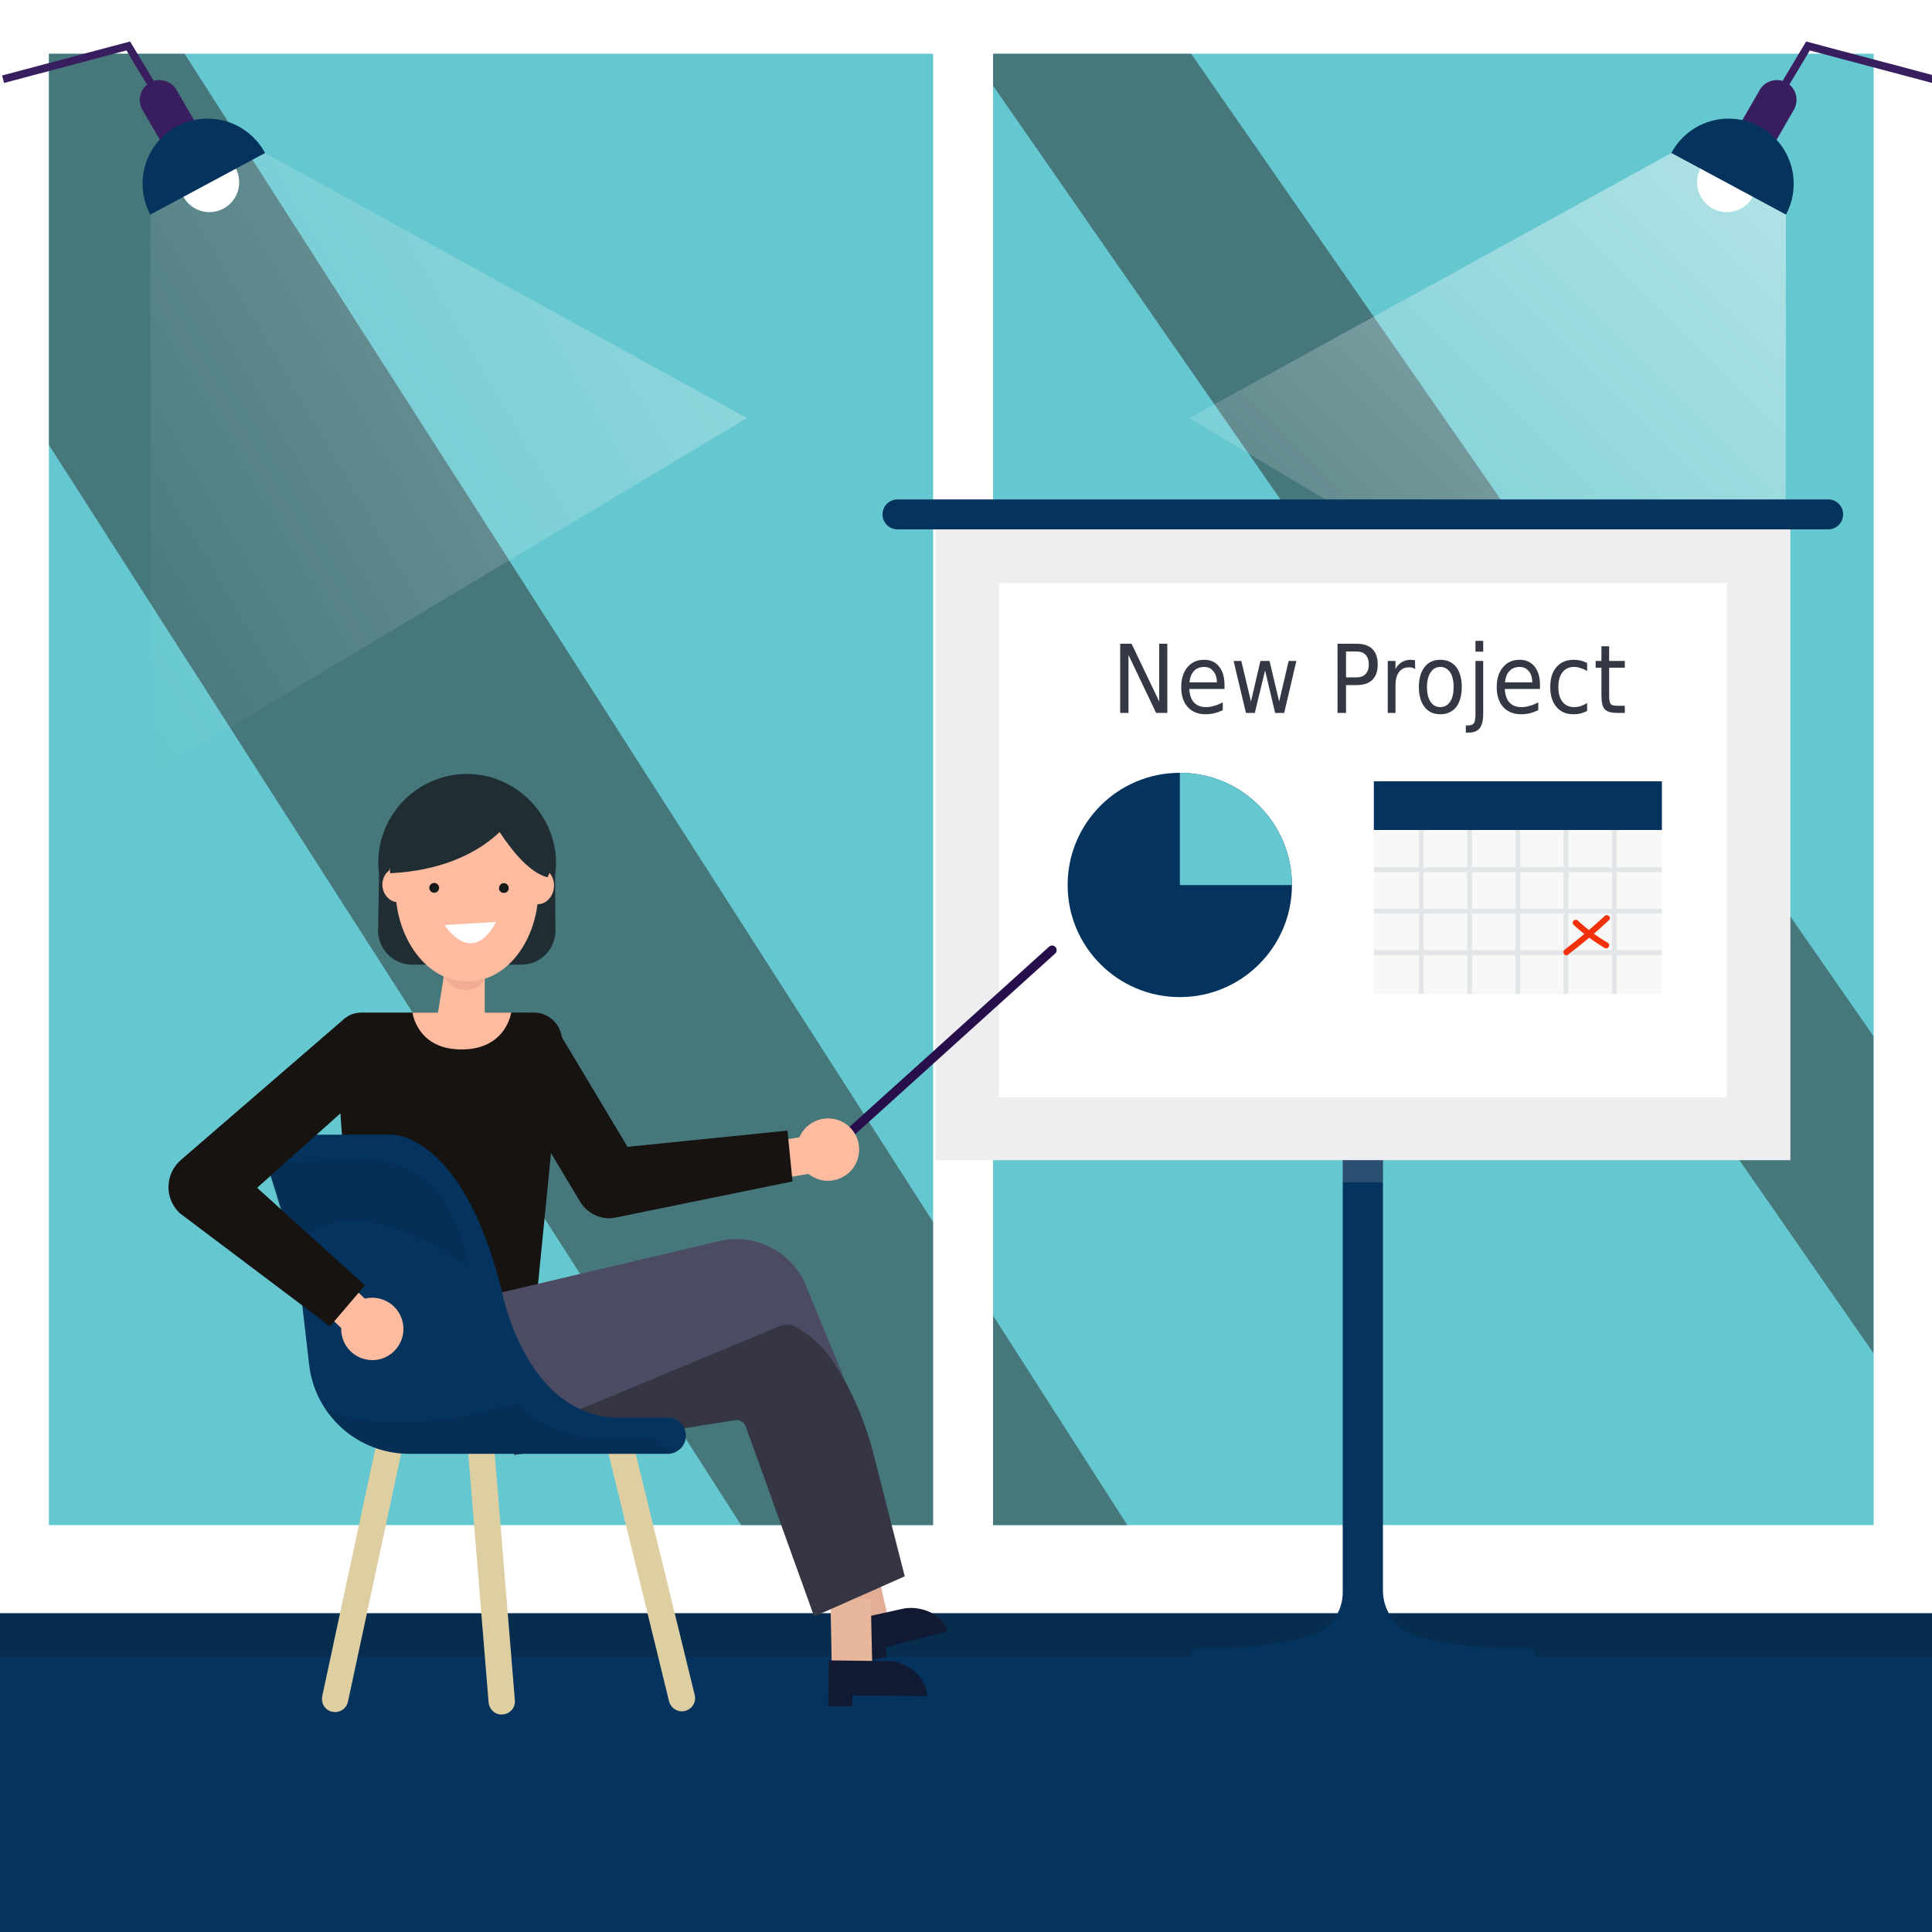
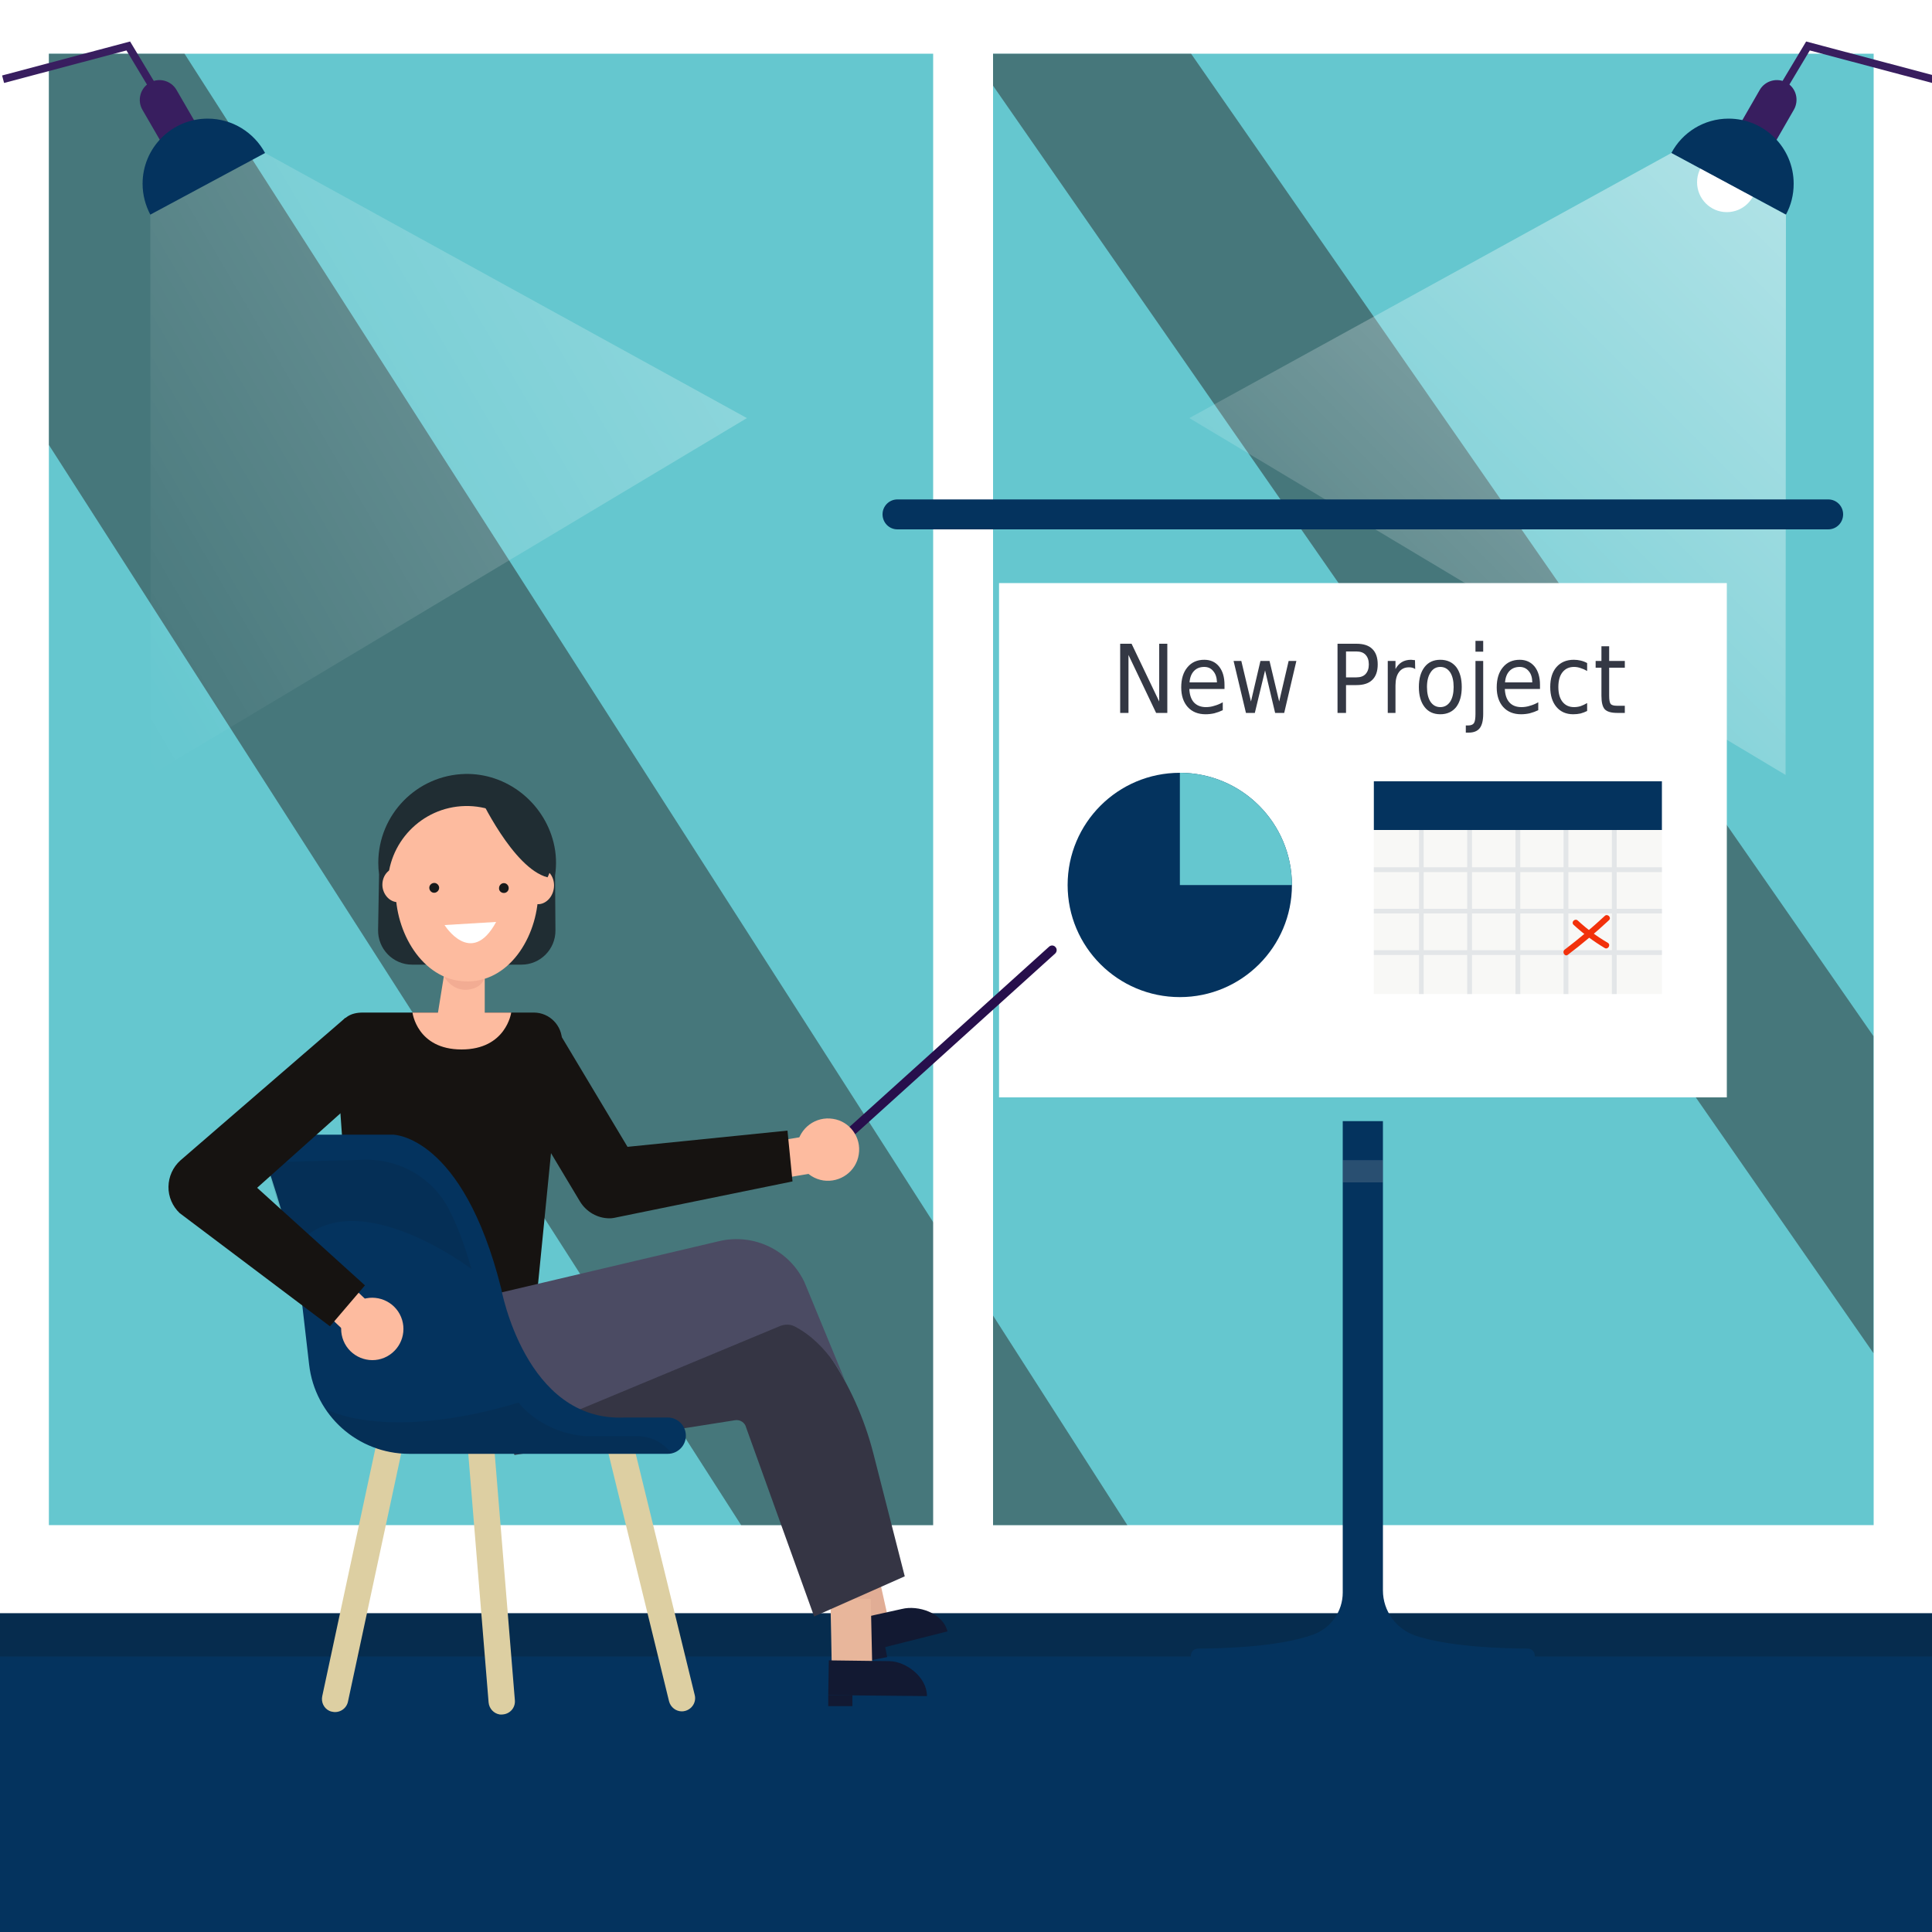
<svg xmlns="http://www.w3.org/2000/svg" viewBox="0 0 1000 1000" width="1000" height="1000">
  <defs>
    <linearGradient id="P" gradientUnits="userSpaceOnUse" />
    <linearGradient id="g1" x2="1" href="#P" gradientTransform="matrix(-370.999,214.196,-149.622,-259.152,529.366,326.414)">
      <stop stop-color="#fff" stop-opacity="1" />
      <stop offset="1" stop-color="#fff" stop-opacity="0" />
    </linearGradient>
    <linearGradient id="g2" x2="1" href="#P" gradientTransform="matrix(-315.361,315.361,-375.762,-375.762,763.305,-81.915)">
      <stop stop-color="#fff" stop-opacity="1" />
      <stop offset="1" stop-color="#fff" stop-opacity="0" />
    </linearGradient>
  </defs>
  <style>.a{fill:#fff}.b{fill:#04335e}.c{opacity:.2;mix-blend-mode:overlay;fill:#100f11}.d{fill:#65c7cf}.e{opacity:.5;mix-blend-mode:overlay;fill:#282828}.f{fill:#381e5f}.g{fill:none;stroke:#381e5f;stroke-miterlimit:10;stroke-width:4}.h{opacity:.3;mix-blend-mode:soft-light;fill:url(#g1)}.i{opacity:.5;mix-blend-mode:soft-light;fill:url(#g2)}.j{fill:#eeedef}.k{opacity:.2;mix-blend-mode:multiply;fill:#bfbfbf}.l{fill:#f8f8f6}.m{mix-blend-mode:overlay;fill:#e3e6e8}.n{fill:#f2310b}.o{fill:#343844}.p{fill:#270f4c}.q{fill:#fdbb9f}.r{fill:#161311}.s{fill:#f2ac93}.t{fill:#202d33}.u{fill:#171a1b}.v{fill:#e1ad95}.w{fill:#121932}.x{fill:#e8b69b}.y{fill:#353544}.z{fill:#4b4b63}.A{fill:#ddcfa2}.B{opacity:.1;mix-blend-mode:overlay;fill:#101011}</style>
  <path class="a" d="m1000 1000h-1000v-1000h1000z" />
  <path class="b" d="m1000 1000h-1000v-165h1000z" />
  <path class="c" d="m1000 857.4h-1000v-22.4h1000z" />
  <path class="d" d="m25.3 789.4v-761.6h944.5v761.6z" />
  <path class="e" d="m616.5 27.8h-114l467.2 672.6v-164.1z" />
  <path class="e" d="m583.5 789.4l-488-761.6h-70.2v202.5l358.3 559.1z" />
  <path class="a" d="m483 801.9h31v-787.9h-31z" />
-   <path class="a" d="m123.8 94.3c0 8.6-6.9 15.5-15.4 15.5-8.5 0-15.4-6.9-15.4-15.5 0-8.5 6.9-15.4 15.4-15.4 8.5 0 15.4 6.9 15.4 15.4z" />
  <path class="f" d="m106.8 73.2l-17.7 10.2-15.4-26.6c-2.8-4.9-1.1-11.2 3.8-14 4.8-2.8 11.1-1.1 13.9 3.8z" />
  <path class="b" d="m107.5 61.4c-18.6 0-33.7 15.1-33.7 33.7 0 5.8 1.5 11.2 4 16l59.4-31.9c-5.7-10.6-16.9-17.8-29.7-17.8z" />
  <path class="g" d="m1.6 41l64.8-17.2 23.2 38.6" />
  <path class="h" d="m77.8 111.1l0.2 290 308.6-184.7-249.4-137.2z" />
  <path class="a" d="m878.4 94.3c0 8.6 6.9 15.5 15.4 15.5 8.5 0 15.4-6.9 15.4-15.5 0-8.5-6.9-15.4-15.4-15.4-8.5 0-15.4 6.9-15.4 15.4z" />
  <path class="f" d="m895.5 73.2l17.7 10.2 15.3-26.6c2.8-4.9 1.2-11.2-3.7-14-4.9-2.8-11.2-1.1-14 3.8z" />
  <path class="b" d="m894.7 61.4c18.6 0 33.7 15.1 33.7 33.7 0 5.8-1.4 11.2-4 16l-59.3-31.9c5.6-10.6 16.8-17.8 29.6-17.8z" />
  <path class="g" d="m1000.6 41l-64.8-17.2-23.1 38.6" />
  <path class="i" d="m924.4 111.1l-0.2 290-308.6-184.7 249.5-137.2z" />
  <path class="b" d="m790.8 853.3c-29.1-0.2-47-3.1-57.9-6.6-10.2-3.4-17.1-12.8-17.1-23.5v-242.9h-20.8v244c0 9.8-6.2 18.5-15.4 21.8-10.8 3.8-28.9 7-59.5 7.2-2 0-3.7 1.6-3.7 3.7 0 2 1.7 3.6 3.7 3.6h85.3 85.3c2.1 0 3.7-1.6 3.7-3.6 0-2.1-1.6-3.7-3.6-3.7z" />
  <path class="b" d="m946.3 274h-481.8c-4.3 0-7.7-3.5-7.7-7.8 0-4.2 3.4-7.7 7.7-7.7h481.8c4.3 0 7.7 3.5 7.7 7.7 0 4.3-3.4 7.8-7.7 7.8z" />
-   <path class="j" d="m926.7 600.5h-442.5v-326.5h442.5z" />
  <path class="k" d="m715.8 612h-20.8v-11.5h20.8z" />
  <path class="a" d="m893.8 568h-376.7v-266.2h376.7z" />
  <path class="b" d="m860.2 429.6h-149.1v-25.2h149.1z" />
  <path class="l" d="m860.2 514.5h-149.1v-84.9h149.1z" />
  <path class="m" d="m836.8 514.5h-2.5v-84.9h2.5z" />
  <path class="m" d="m811.8 514.5h-2.5v-84.9h2.5z" />
  <path class="m" d="m786.9 514.5h-2.5v-84.9h2.5z" />
  <path class="m" d="m761.9 514.5h-2.5v-84.9h2.5z" />
  <path class="m" d="m736.9 514.5h-2.4v-84.9h2.4z" />
  <path class="m" d="m860.2 451.4h-149.1v-2.5h149.1z" />
  <path class="m" d="m860.2 472.8h-149.1v-2.4h149.1z" />
  <path class="m" d="m860.2 494.3h-149.1v-2.5h149.1z" />
  <path class="n" d="m814.5 478.7q7.4 6.8 16.1 12c1.7 1 3.3-1.7 1.6-2.7q-8.4-4.9-15.5-11.5c-1.5-1.4-3.7 0.8-2.2 2.2z" />
  <path class="n" d="m830.6 474.1q-9.9 9.2-20.7 17.4c-1.6 1.2 0 3.9 1.6 2.7q11.1-8.4 21.3-17.9c1.5-1.4-0.8-3.6-2.2-2.2z" />
  <path class="b" d="m668.7 458.1c0 32-26 58-58 58-32.1 0-58.1-26-58.1-58 0-32.1 26-58.1 58.1-58.1 32 0 58 26 58 58.1z" />
  <path class="d" d="m610.7 400v58.1h58c0-32.1-26-58.1-58-58.1z" />
  <path class="o" d="m579.8 369v-35.8h5.9l14.3 29.9v-29.9h4.2v35.8h-5.8l-14.3-30v30zm54-14.5v2.1h-18.2q0.2 4.6 2.4 7 2.3 2.4 6.2 2.4 2.3 0 4.4-0.7 2.2-0.6 4.3-1.8v4.1q-2.1 1-4.4 1.6-2.2 0.5-4.5 0.5-5.8 0-9.2-3.7-3.4-3.8-3.4-10.2 0-6.6 3.2-10.4 3.2-3.9 8.7-3.9 4.9 0 7.7 3.5 2.8 3.5 2.8 9.5zm-18.1-1.3h14.2q-0.1-3.7-1.9-5.8-1.7-2.2-4.7-2.2-3.3 0-5.3 2.1-2 2.1-2.3 5.9zm29.2 15.8l-6.4-26.9h4l5 21 4.9-21h4.7l5 21 4.9-21h4l-6.3 26.9h-4.7l-5.2-22-5.3 22zm57.2-31.8h-5.4v13.4h5.4q3.1 0 4.7-1.7 1.7-1.8 1.7-5 0-3.2-1.7-5-1.6-1.7-4.7-1.7zm-9.8 31.8v-35.8h9.8q5.5 0 8.2 2.7 2.8 2.7 2.8 8 0 5.3-2.8 8-2.7 2.7-8.2 2.7h-5.4v14.4zm40.1-27.3l0.1 4.6q-0.7-0.5-1.5-0.7-0.8-0.2-1.7-0.2-3.4 0-5.2 2.5-1.8 2.4-1.8 6.9v14.2h-4v-26.9h4v4.2q1.3-2.4 3.3-3.6 2-1.2 4.8-1.2 0.4 0 0.9 0.1 0.5 0 1.1 0.1zm13.1 3.5q-3.2 0-5 2.8-1.9 2.8-1.9 7.6 0 4.8 1.8 7.6 1.9 2.8 5.1 2.8 3.2 0 5.1-2.8 1.8-2.8 1.8-7.6 0-4.8-1.8-7.6-1.9-2.8-5.1-2.8zm0-3.7q5.2 0 8.2 3.7 2.9 3.8 2.9 10.4 0 6.6-2.9 10.4-3 3.7-8.2 3.7-5.2 0-8.1-3.7-3-3.8-3-10.4 0-6.6 3-10.4 2.9-3.7 8.1-3.7zm18.2 28v-27.4h4v27.4q0 5.1-1.8 7.4-1.8 2.3-5.7 2.3h-1.5v-3.7h1.1q2.3 0 3.1-1.2 0.8-1.2 0.8-4.8zm0-32.2v-5.6h4v5.6zm33.4 17.2v2.1h-18.2q0.2 4.6 2.4 7 2.2 2.4 6.2 2.4 2.3 0 4.4-0.7 2.2-0.6 4.3-1.8v4.1q-2.1 1-4.4 1.6-2.2 0.5-4.5 0.5-5.8 0-9.2-3.7-3.4-3.8-3.4-10.2 0-6.6 3.2-10.4 3.2-3.9 8.7-3.9 4.8 0 7.7 3.5 2.8 3.5 2.8 9.5zm-18.1-1.3h14.1q0-3.7-1.8-5.8-1.8-2.2-4.7-2.2-3.3 0-5.3 2.1-2 2.1-2.3 5.9zm42.5-10v4.1q-1.7-1-3.4-1.5-1.6-0.6-3.4-0.6-3.8 0-6 2.8-2.1 2.7-2.1 7.6 0 4.9 2.1 7.6 2.2 2.8 6 2.8 1.8 0 3.4-0.5 1.7-0.6 3.4-1.6v4.1q-1.6 0.8-3.4 1.3-1.8 0.4-3.8 0.4-5.5 0-8.7-3.8-3.2-3.8-3.2-10.3 0-6.6 3.2-10.3 3.3-3.8 9-3.8 1.8 0 3.5 0.4 1.8 0.4 3.4 1.3zm7.4-8.7h4v7.6h8.1v3.5h-8.1v14.5q0 3.3 0.8 4.3 0.8 0.9 3.3 0.9h4v3.7h-4q-4.6 0-6.4-1.9-1.7-1.9-1.7-7v-14.5h-3v-3.5h3z" />
  <path class="p" d="m427.2 600.2c-0.6 0-1.3-0.3-1.7-0.8-0.9-1-0.8-2.5 0.1-3.4l117.4-106c1-0.9 2.5-0.8 3.3 0.2 0.9 0.9 0.8 2.4-0.1 3.3l-117.4 106.1c-0.4 0.4-1 0.6-1.6 0.6z" />
  <path class="q" d="m426.1 611c8.8 1.3 17.1-4.7 18.4-13.5 1.4-8.8-4.6-17.1-13.4-18.4-8.9-1.4-17.1 4.7-18.5 13.5-1.3 8.8 4.7 17 13.5 18.4z" />
  <path class="q" d="m425.4 586.7l3.2 19.2-32.1 5.4-3.2-19.2z" />
  <path class="r" d="m315.5 630.6c-6.2 0-12-3.3-15.3-8.7l-41.7-69.6 30.6-18.3 35.7 59.6 82.8-8.4 2.6 26.3-92.5 18.9q-1.1 0.2-2.2 0.2z" />
  <path class="r" d="m290.9 539.1c0.2-8.2-6.4-15-14.6-15h-88.5c-13.2 0-14.2 11-13.6 24.2l8.9 124.5 94.9-3.3 6.5-65.6z" />
  <path class="q" d="m250.9 502.4v29.9l-24.6-5.7 4.3-26.7z" />
  <path class="q" d="m213.5 524.1h51.1c0 0-2.6 19.1-25.7 19.1-23.1 0-25.4-19.1-25.4-19.1z" />
  <path class="s" d="m229.7 505.2c0 0 5.2 10.2 16 6.2 10.8-4.1 3.4-21.3 3.4-21.3z" />
  <path class="t" d="m286.5 436c-5.2-20.8-24.3-35.9-45.8-35.4-24.9 0.6-44.9 21-44.9 46q0 3 0.4 6l-0.5 28.7c-0.2 9.8 7.7 18 17.6 18h56.6c9.8 0 17.7-8 17.6-17.8l-0.2-28.3c0.8-5.5 0.7-11.2-0.8-17.2z" />
  <path class="q" d="m242.5 508c-22.4 0.4-37.2-23.4-37.7-45.9l-4.1-3.2c-0.4-22.5 17.5-41.2 40-41.7 22.4-0.5 41.2 17.5 41.6 40l-3.7 3.2c0.4 22.4-13.6 47.1-36.1 47.6z" />
  <path class="q" d="m286.6 460.2c-0.9 5-5.1 8.5-9.3 7.7-4.3-0.7-7-5.5-6-10.5 0.9-5 5.1-8.5 9.3-7.7 4.2 0.7 6.9 5.5 6 10.5z" />
  <path class="q" d="m213.5 457.1c0.7 4.8-2.3 9.3-6.6 9.8-4.2 0.6-8.2-2.9-8.9-7.7-0.6-4.9 2.3-9.3 6.6-9.9 4.3-0.5 8.3 2.9 8.9 7.8z" />
  <path class="u" d="m227.3 459.5c0 1.4-1.2 2.6-2.6 2.6-1.4 0-2.5-1.2-2.5-2.6 0-1.4 1.2-2.5 2.6-2.5 1.3 0 2.5 1.2 2.5 2.5z" />
  <path class="u" d="m263.3 459.7c0 1.4-1.1 2.5-2.5 2.5-1.4 0-2.6-1.1-2.5-2.5 0-1.4 1.1-2.6 2.5-2.6 1.4 0 2.5 1.2 2.5 2.6z" />
  <path class="a" d="m256.8 477.2c-12.9 23.8-26.7 1.6-26.7 1.6z" />
-   <path class="t" d="m268.3 418.2c0 0-14.2 31.1-66.3 33.8 0 0-5.2-29.4 18.7-39.8 26.1-11.4 47.6 6 47.6 6z" />
  <path class="t" d="m248 411.8c0 0 17.5 37.7 35.4 42.3 0 0 7.9-14.2-2.7-26.9-9.2-11-32.9-15.5-32.7-15.4z" />
  <path class="v" d="m440.2 847.7c-0.1-1.6-8.6-40.1-8.6-40.1l20.3-5 8.9 40z" />
  <path class="w" d="m490.4 844.4l-49.5 12.5-4.4-17.4 30.3-6.7c8.4-2.1 21.2 2 23.6 11.6z" />
  <path class="w" d="m459.2 857.7l-12.3 2.4-1.1-5.6 12.3-2.4z" />
  <path class="x" d="m430.5 868.3c0.2-1.6-0.7-41-0.7-41l20.9 0.3 0.9 41z" />
  <path class="w" d="m479.8 877.9l-51.1-0.5 0.3-18 31.3 0.4c8.6 0.1 19.5 8.2 19.5 18.1z" />
  <path class="y" d="m266.3 753.1l114.2-18c2.6-0.4 5.1 1.2 5.7 3.8l35.2 97.8 46.9-20.8-16.2-63.4c-4.7-18.4-12.5-35.8-23.2-51.5l-21.9-32.4-147.3 67.1z" />
  <path class="z" d="m216.5 679.1l155.8-36.7c17.9-4.2 36.3 4.7 44.1 21.3l21.6 52.4c0 0-8.7-20.3-26.8-29.6-2.4-1.2-5.3-1.1-7.8 0l-160 66.6z" />
  <path class="w" d="m441.2 883.1h-12.5v-5.7h12.5z" />
  <path class="A" d="m352.9 885.8c-3 0-5.8-2.1-6.6-5.2l-31.5-128.8c-0.8-3.7 1.4-7.3 5.1-8.2 3.6-0.9 7.3 1.3 8.2 5l31.5 128.8c0.9 3.6-1.4 7.3-5.1 8.2q-0.8 0.2-1.6 0.2z" />
  <path class="A" d="m258.6 887.4c-3-0.5-5.4-3-5.7-6.2l-10.8-132.1c-0.3-3.8 2.5-7.1 6.2-7.4 3.8-0.3 7.1 2.5 7.4 6.3l10.8 132.1c0.3 3.8-2.5 7-6.3 7.3q-0.8 0.1-1.6 0z" />
  <path class="A" d="m170.4 885.5c-2.7-1.3-4.3-4.4-3.6-7.6l27.8-129.6c0.8-3.6 4.4-6 8.1-5.2 3.7 0.8 6 4.5 5.2 8.1l-27.8 129.6c-0.8 3.7-4.5 6-8.1 5.2q-0.8-0.1-1.6-0.5z" />
  <path class="b" d="m137.7 601.6c-2.4-7 2.7-14.3 10.1-14.3h55.6c0 0 36 0 56 79.6 0 0 12.4 69.2 63.9 66.8h22.3c5.2 0 9.4 4.2 9.4 9.4 0 5.2-4.2 9.4-9.4 9.4h-133.8c-26.5 0-48.8-19.9-51.8-46.2l-4.4-38.1q-0.6-5.1-1.8-10c-2.4-10.5-8.3-34.7-16.1-56.6z" />
  <path class="B" d="m137.7 601.6l50.9-1.3c18.3-0.5 35.4 9.4 43.8 25.7 4 7.8 8 17.9 11.6 30.8 0 0-64.4-48.9-92.8-9.4z" />
  <path class="B" d="m168.4 729.2c0 0 30.2 17.7 100-3.2 0 0 11.5 15.7 35.1 17.4h26.7c5.7 0 11.1 2.3 15.1 6.3l2.5 2.5-136 0.3c0 0-28.3 0.6-43.4-23.3z" />
  <path class="q" d="m178.5 695.5c4.2 7.8 14 10.8 21.8 6.6 7.9-4.3 10.8-14 6.6-21.9-4.2-7.8-14-10.8-21.8-6.6-7.9 4.3-10.8 14-6.6 21.9z" />
  <path class="q" d="m197.4 680.3l-13.4 14.1-23.6-22.4 13.4-14.1z" />
  <path class="r" d="m170.8 686.5l-77.8-58.6c-3.7-3.5-5.9-8.5-5.8-13.7 0.1-5.2 2.3-10.1 6.2-13.6l85.4-73.8 19.4 29.8-65.1 58.2 55.8 50.5z" />
</svg>